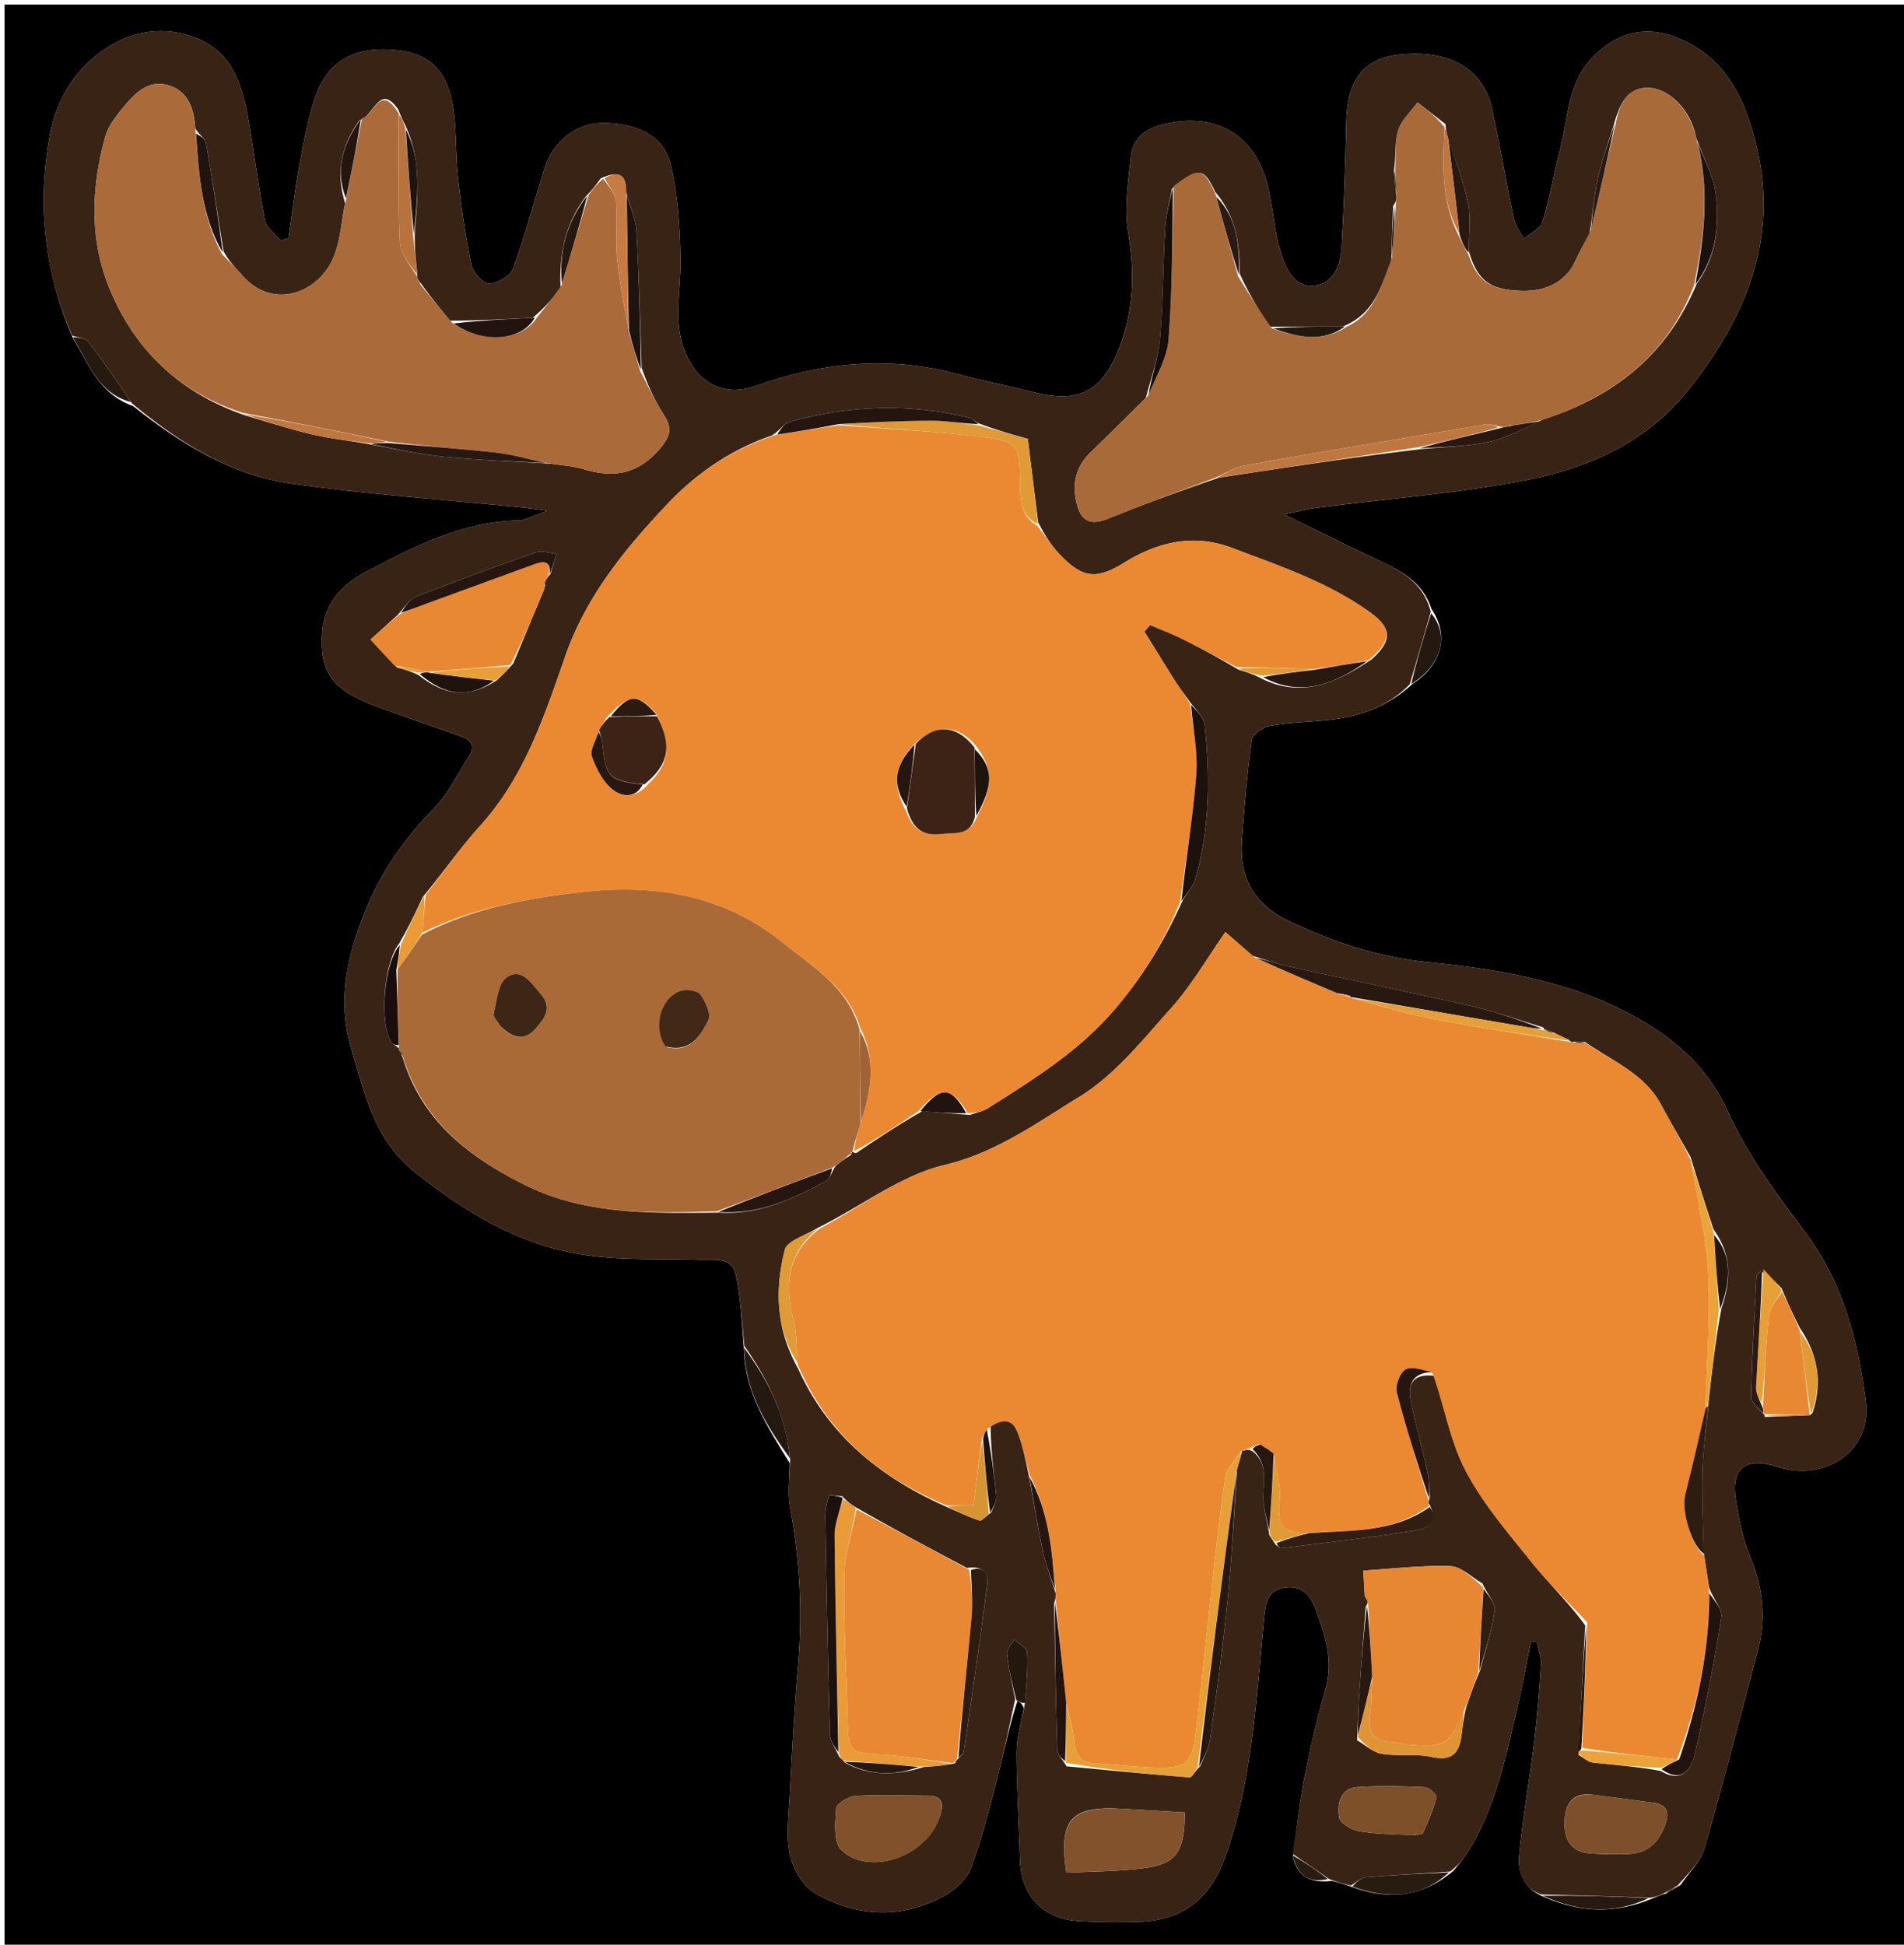
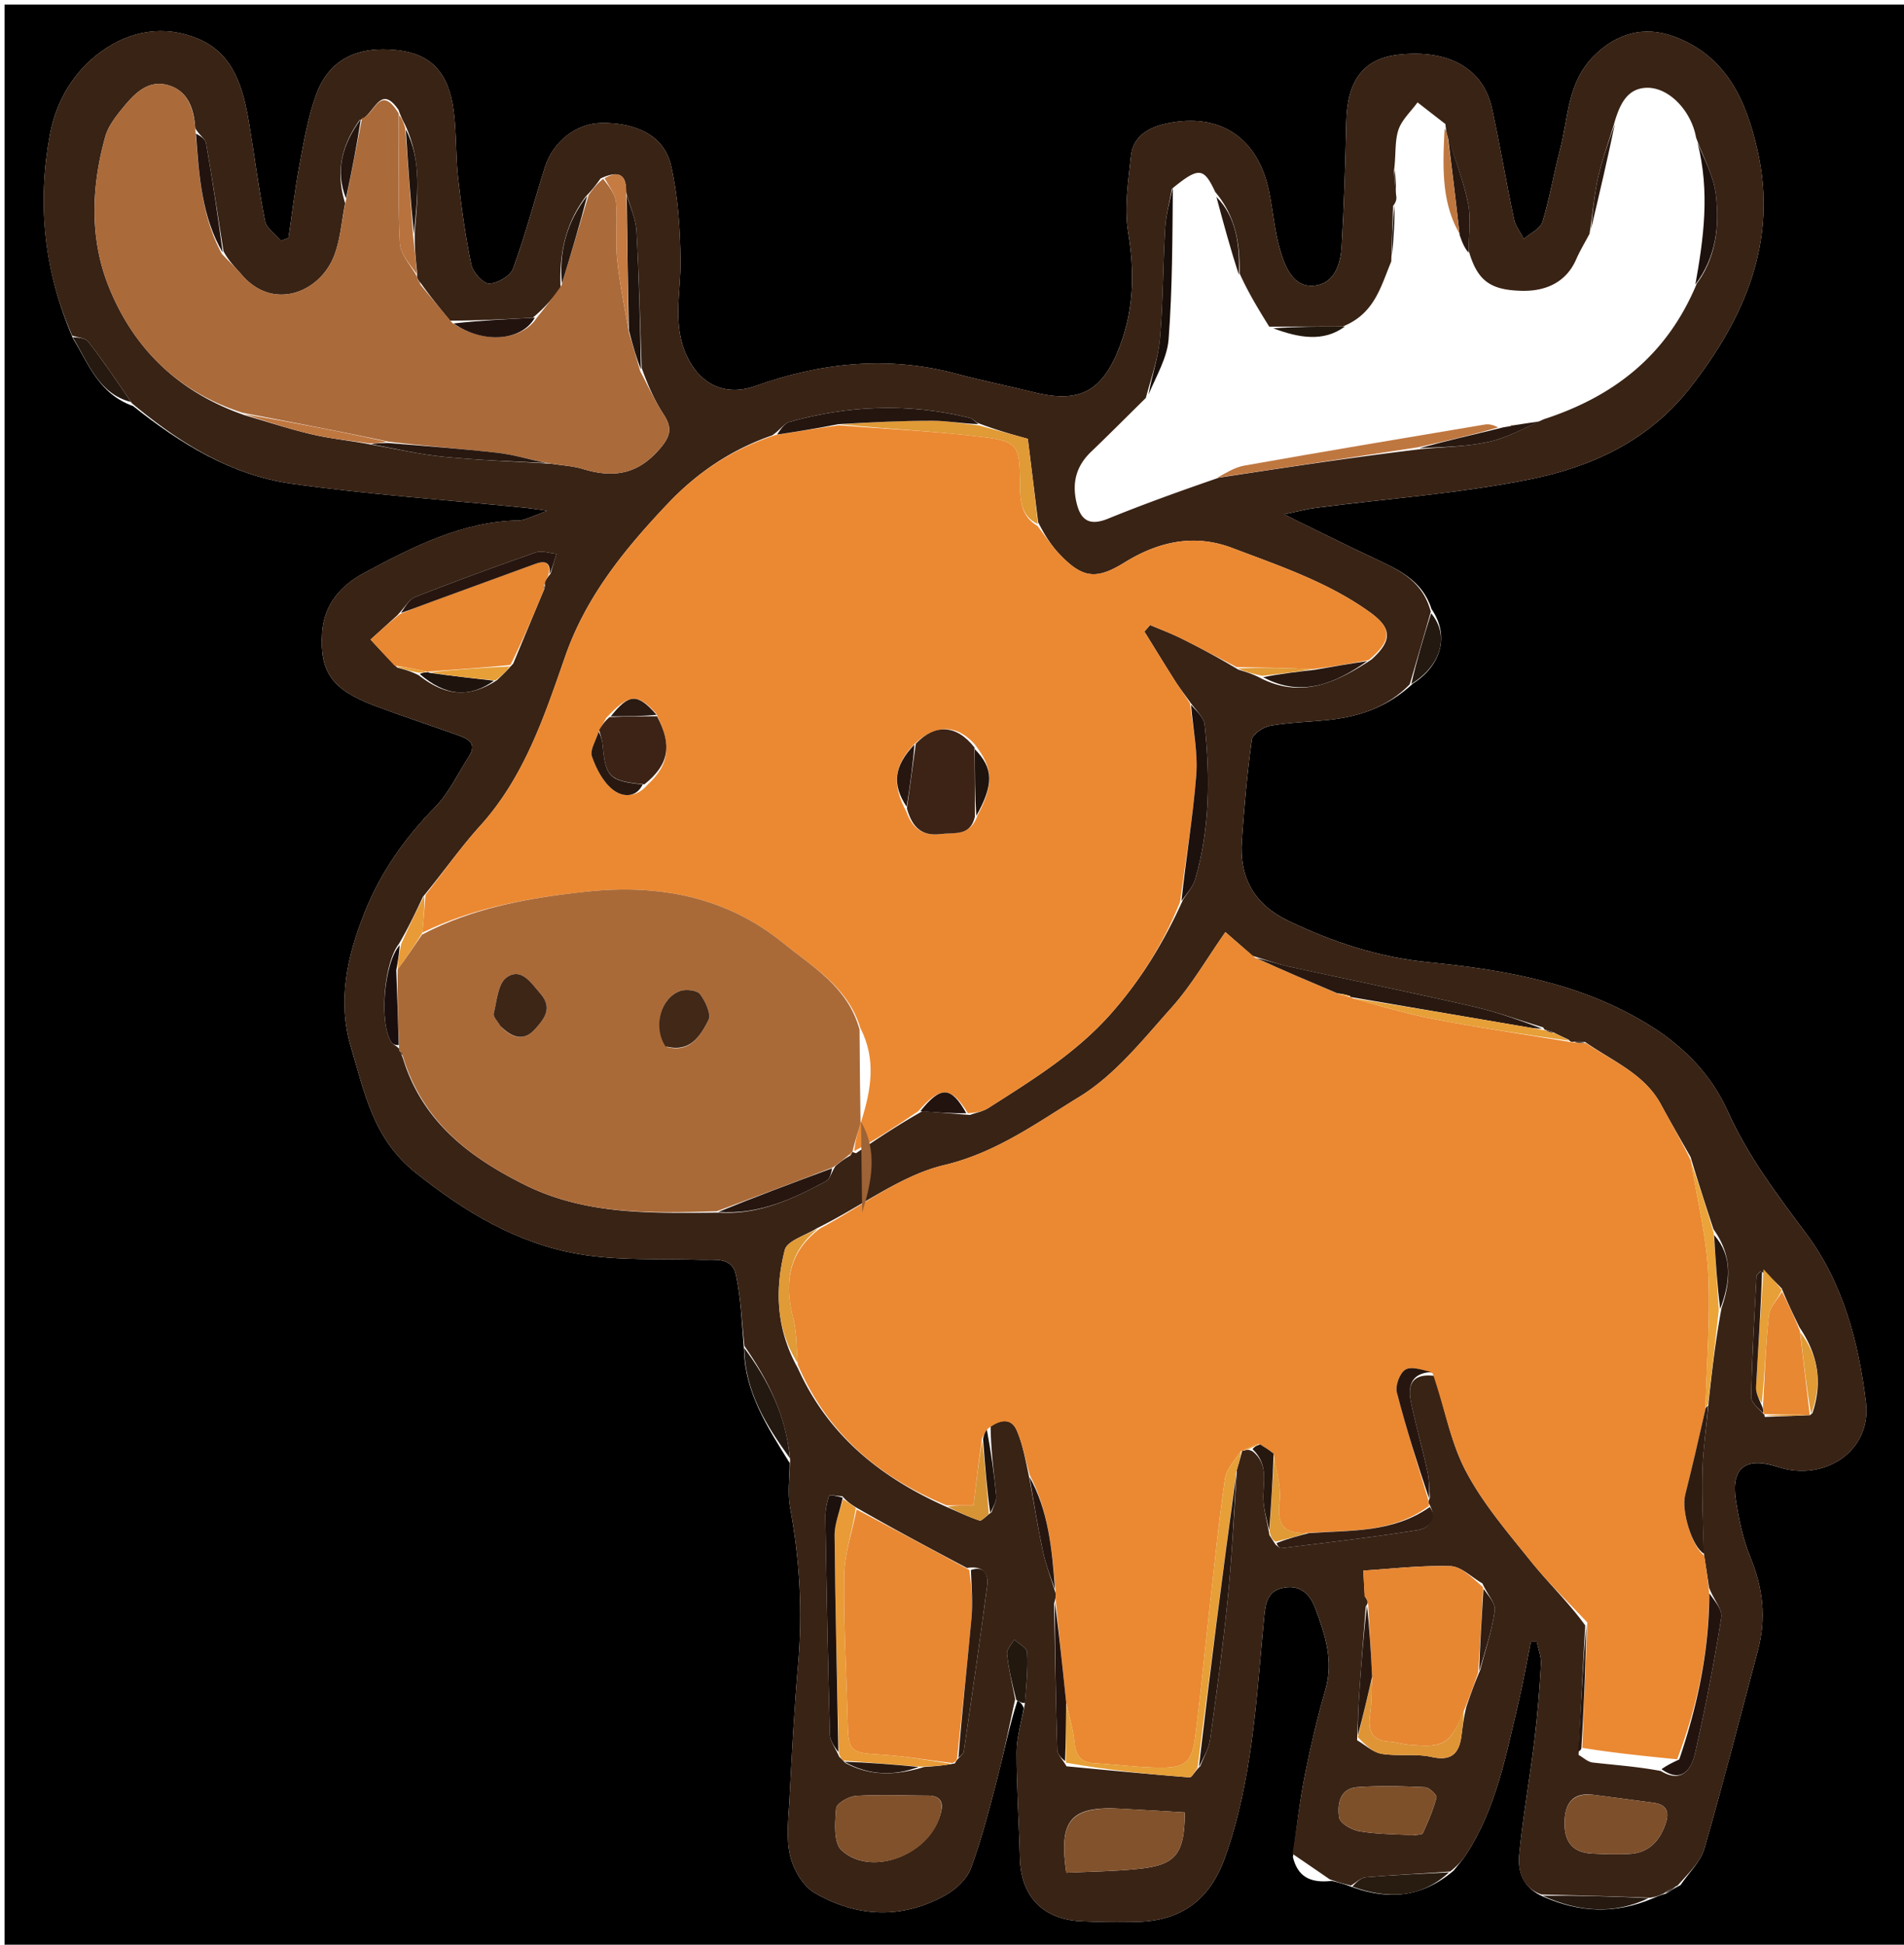
<svg xmlns="http://www.w3.org/2000/svg" data-bbox="1 1 420 429" viewBox="0 0 420 429" data-type="ugc">
  <g>
    <path d="M421 143v287H1V1h420zM164.116 297.772c.21 9.347 5.018 16.804 10.074 24.966 0 3.288-.501 6.67.09 9.847 2.138 11.483 2.791 22.971 1.77 34.618-.87 9.893-1.378 19.82-1.903 29.739-.219 4.146-.773 8.475.144 12.415.71 3.055 2.836 6.727 5.43 8.228 9.349 5.412 19.293 5.867 28.916.446 2.27-1.279 4.675-3.527 5.534-5.872 2.386-6.508 4.122-13.268 5.864-19.994 1.48-5.715 2.611-11.521 4.403-17.003.497.295.995.59 1.394 1.643-.56 3.24-1.586 6.478-1.589 9.717-.006 7.792.536 15.583.729 23.377.206 8.345 4.985 13.479 13.376 13.919 4.148.217 8.315.24 12.47.147 9.83-.222 16.1-4.928 19.406-14.213 6.094-17.117 6.923-35.093 8.627-52.915.314-3.285.749-6.013 4.523-6.615 3.626-.578 5.65 1.576 6.772 4.599 2.142 5.762 4.083 11.51 2.233 17.89-1.781 6.142-3.245 12.393-4.498 18.665-1.162 5.815-1.862 11.722-2.678 18.306 1.013 4.162 3.655 5.829 8.565 5.24 1.411.346 2.822.692 4.85 1.487 7.75 2.702 15 2.21 22.019-3.727.917-1.164 1.93-2.265 2.736-3.501 6.687-10.263 8.863-22.096 11.608-33.717 1.038-4.394 1.81-8.851 2.702-13.28l1.317.004c.33 1.649 1.02 3.318.926 4.942-.325 5.62-.768 11.244-1.452 16.83-1.027 8.387-2.535 16.72-3.349 25.124-.354 3.657.656 7.349 5.411 9.372 7.75 3.39 15.557 3.927 24.066.32.778-.346 1.556-.692 2.951-1.06.83-.562 1.66-1.122 3.154-1.868 1.8-2.67 4.41-5.104 5.26-8.047 4.197-14.523 7.933-29.178 11.823-43.79 1.87-7.02 1.123-13.729-1.676-20.472-1.63-3.925-2.508-8.241-3.184-12.468-1.165-7.283 2.118-9.8 9.255-7.459 10.307 3.38 20.75-3.593 19.43-14.272-1.622-13.12-5.01-26.212-13.098-37.075-6.46-8.675-12.908-17.12-17.401-27.141-3.465-7.727-9.327-13.943-16.797-18.66-15.119-9.545-32.155-12.494-49.312-14.206-11.058-1.104-21.026-4.445-30.818-9.119-7.48-3.57-10.85-9.557-10.256-17.706.544-7.452 1.178-14.909 2.22-22.3.173-1.222 2.533-2.771 4.08-3.043 4.238-.743 8.589-.826 12.883-1.283 6.77-.721 12.962-2.828 18.538-7.995 6.349-4.053 8.127-10.635 4.115-16.479-1.972-6.26-7.286-8.677-12.633-11.17-6.27-2.922-12.443-6.051-19.92-9.709 3.177-.655 5.016-1.16 6.889-1.402 15.791-2.044 31.76-3.183 47.332-6.309 13.582-2.726 26.148-8.471 35.235-20.016 12.277-15.599 19.59-32.673 14.976-52.734-2.439-10.605-6.691-20.635-18.434-24.948-6.612-2.43-12.655-.654-17.598 4.28-5.921 5.91-5.618 13.59-7.493 20.675-1.4 5.29-2.265 10.732-3.876 15.95-.47 1.525-2.682 2.513-4.096 3.747-.748-1.45-1.86-2.823-2.185-4.362-1.715-8.134-3.08-16.342-4.86-24.46-1.929-8.8-9.598-13.054-20.672-11.8-7.66.869-11.272 5.7-11.463 14.85-.19 9.136-.479 18.276-1.015 27.396-.233 3.943-1.573 8.259-6.031 8.704-4.587.459-6.342-3.953-7.442-7.527-1.307-4.245-1.635-8.783-2.52-13.167-2.402-11.89-10.812-17.575-22.533-15.101-3.915.826-7.488 2.723-7.955 7.192-.581 5.56-1.508 11.33-.625 16.74 1.407 8.618 1.344 16.735-1.75 25-3.75 10.018-8.725 12.95-19.028 10.376-5.648-1.411-11.374-2.524-16.99-4.046-15.159-4.11-29.95-2.51-44.505 2.678-6.548 2.333-12.146-.326-15.084-6.654-3.24-6.979-1.278-14.005-1.369-21.067-.09-7.038-.546-14.224-2.13-21.046-1.486-6.398-7.625-9.412-15.41-9.263-5.446.103-10.588 4.06-12.393 9.773-2.353 7.445-4.33 15.022-7.011 22.342-.595 1.624-3.458 3.296-5.28 3.3-1.356.003-3.573-2.471-3.926-4.153-1.32-6.301-2.2-12.711-2.92-19.117-.557-4.94-.335-9.974-.984-14.896-1.113-8.443-5.076-12.481-12.345-13.307-8.983-1.02-15.21 2.09-18.027 9.908-1.789 4.96-2.669 10.276-3.65 15.49-.999 5.3-1.622 10.67-2.41 16.01l-1.67.63c-1.21-1.445-3.176-2.74-3.5-4.362-1.424-7.12-2.31-14.345-3.511-21.512-1.294-7.722-3.287-15.358-11.318-18.714-7.39-3.088-14.87-1.787-21.284 2.831-6.161 4.437-9.978 11.005-11.336 18.304-2.825 15.18-1.38 30.103 5.119 45.046 3.404 5.56 5.648 12.162 13.231 14.866 10.406 8.28 21.7 15.25 34.975 17.122 17.081 2.409 34.336 3.588 51.515 5.306 1.145.115 2.282.309 4.815.657-2.177.866-2.918 1.193-3.68 1.455-.786.269-1.59.665-2.392.678-12.63.202-23.447 5.815-34.187 11.54-5.237 2.793-8.943 7.009-9.36 13.23-.583 8.699 2.244 12.596 11.634 16.135 6.071 2.289 12.247 4.297 18.358 6.484 2.168.776 4.251 1.758 2.408 4.638-2.42 3.782-4.37 8.04-7.447 11.189-6.702 6.858-11.998 14.308-15.598 23.335-3.9 9.779-6.01 19.535-2.987 29.667 2.982 9.997 4.864 20.163 14.233 27.656 10.948 8.757 22.461 15.643 36.095 17.992 8.714 1.5 17.785.962 26.699 1.25 3.136.1 7.014-.758 7.894 3.34 1.1 5.124 1.287 10.445 1.772 16.519" fill="#000000" />
    <path d="M310.976 150.961c-4.898 5.018-11.09 7.125-17.86 7.846-4.294.457-8.645.54-12.884 1.284-1.546.271-3.906 1.82-4.079 3.042-1.042 7.391-1.676 14.848-2.22 22.3-.594 8.15 2.776 14.135 10.256 17.706 9.792 4.674 19.76 8.015 30.818 9.119 17.157 1.712 34.193 4.661 49.312 14.207 7.47 4.716 13.332 10.932 16.797 18.659 4.493 10.022 10.94 18.466 17.4 27.141 8.09 10.863 11.477 23.955 13.1 37.075 1.32 10.679-9.124 17.653-19.43 14.272-7.138-2.341-10.42.176-9.256 7.459.676 4.227 1.554 8.543 3.184 12.468 2.8 6.743 3.546 13.452 1.676 20.473-3.89 14.61-7.626 29.266-11.823 43.789-.85 2.943-3.46 5.378-5.909 8.169-1.473.67-2.298 1.22-3.122 1.768-.778.346-1.556.692-2.961.914-8.403-.323-16.179-.52-23.954-.719-4.24-1.5-5.25-5.192-4.896-8.849.814-8.403 2.322-16.737 3.349-25.123.684-5.587 1.127-11.21 1.452-16.83.094-1.625-.596-3.294-.926-4.943l-1.317-.004c-.893 4.429-1.664 8.886-2.702 13.28-2.745 11.621-4.921 23.454-11.608 33.717-.805 1.236-1.82 2.337-3.47 3.676-6.696.52-12.666.775-18.614 1.283-1.14.097-2.194 1.188-3.289 1.82-1.41-.346-2.82-.692-4.713-1.397a1400 1400 0 0 0-8.172-5.598c.904-5.867 1.604-11.774 2.766-17.589 1.253-6.272 2.717-12.523 4.498-18.665 1.85-6.38-.091-12.128-2.233-17.89-1.123-3.023-3.146-5.177-6.772-4.599-3.774.602-4.21 3.33-4.523 6.615-1.704 17.822-2.533 35.798-8.627 52.915-3.306 9.285-9.576 13.991-19.407 14.213-4.154.093-8.321.07-12.47-.147-8.39-.44-13.17-5.574-13.375-13.919-.193-7.794-.735-15.585-.729-23.377.003-3.24 1.028-6.478 1.798-10.482.366-4.36.742-7.969.534-11.543-.057-.99-1.85-1.879-2.848-2.814-.566 1.06-1.7 2.182-1.594 3.17.364 3.367 1.165 6.687 1.799 10.025-1.286 5.766-2.417 11.572-3.897 17.287-1.742 6.726-3.478 13.486-5.864 19.994-.86 2.345-3.263 4.593-5.534 5.872-9.623 5.42-19.567 4.966-28.916-.446-2.594-1.501-4.72-5.173-5.43-8.228-.917-3.94-.363-8.27-.144-12.415.525-9.92 1.034-19.846 1.902-29.739 1.022-11.647.369-23.135-1.769-34.618-.591-3.178-.09-6.56.01-10.53-.882-9.832-4.932-17.704-10.077-25.121-.582-5.236-.77-10.557-1.87-15.681-.879-4.098-4.757-3.24-7.893-3.34-8.914-.288-17.985.25-26.7-1.25-13.633-2.349-25.146-9.235-36.094-17.992-9.369-7.493-11.251-17.66-14.233-27.656-3.023-10.132-.914-19.888 2.987-29.667 3.6-9.027 8.896-16.477 15.598-23.335 3.077-3.15 5.028-7.407 7.447-11.189 1.843-2.88-.24-3.862-2.408-4.638-6.11-2.187-12.287-4.195-18.358-6.484-9.39-3.539-12.217-7.436-11.634-16.134.417-6.222 4.123-10.438 9.36-13.23 10.74-5.726 21.556-11.339 34.187-11.541.801-.013 1.606-.41 2.391-.678.763-.262 1.504-.59 3.681-1.455-2.533-.348-3.67-.542-4.815-.657-17.18-1.718-34.434-2.897-51.515-5.306-13.275-1.872-24.57-8.842-35.242-17.74-3.364-4.966-6.368-9.385-9.639-13.596-.655-.844-2.327-.898-3.53-1.317-6.294-14.278-7.74-29.2-4.914-44.381 1.358-7.299 5.175-13.867 11.336-18.304 6.415-4.618 13.894-5.919 21.284-2.831 8.031 3.356 10.024 10.992 11.318 18.714 1.2 7.167 2.087 14.392 3.51 21.512.325 1.623 2.29 2.917 3.5 4.363l1.67-.63c.789-5.34 1.412-10.711 2.41-16.011.982-5.214 1.862-10.53 3.65-15.49 2.819-7.817 9.045-10.928 18.028-9.908 7.27.826 11.232 4.864 12.345 13.307.65 4.922.427 9.956.983 14.896.722 6.406 1.6 12.816 2.921 19.117.353 1.682 2.57 4.156 3.926 4.153 1.822-.004 4.685-1.676 5.28-3.3 2.682-7.32 4.658-14.897 7.01-22.342 1.806-5.713 6.948-9.67 12.393-9.773 7.786-.149 13.925 2.865 15.41 9.263 1.585 6.822 2.04 14.008 2.131 21.046.091 7.062-1.871 14.088 1.37 21.067 2.937 6.328 8.535 8.987 15.083 6.654 14.556-5.187 29.346-6.787 44.505-2.678 5.616 1.522 11.342 2.635 16.99 4.046 10.303 2.573 15.279-.358 19.028-10.375 3.094-8.266 3.157-16.383 1.75-25.002-.883-5.408.044-11.18.625-16.739.467-4.47 4.04-6.366 7.955-7.192 11.721-2.474 20.13 3.212 22.532 15.101.886 4.384 1.214 8.922 2.52 13.167 1.101 3.574 2.856 7.986 7.443 7.527 4.458-.445 5.798-4.761 6.03-8.704.537-9.12.826-18.26 1.016-27.396.19-9.15 3.803-13.981 11.463-14.85 11.074-1.254 18.743 3 20.673 11.8 1.78 8.118 3.144 16.326 4.86 24.46.324 1.539 1.436 2.912 2.184 4.362 1.414-1.234 3.626-2.222 4.096-3.747 1.611-5.218 2.475-10.66 3.876-15.95 1.875-7.086 1.572-14.766 7.493-20.675 4.943-4.934 10.986-6.71 17.598-4.28 11.743 4.313 15.995 14.343 18.434 24.948 4.614 20.06-2.699 37.135-14.976 52.734-9.087 11.545-21.653 17.29-35.235 20.016-15.571 3.126-31.54 4.265-47.332 6.31-1.873.242-3.712.746-6.89 1.401 7.478 3.658 13.651 6.787 19.92 9.71 5.348 2.492 10.662 4.909 12.486 11.793a2921 2921 0 0 1-4.645 16.004m88.195 161.23s.056.078.636-.456c2.164-6.535 1.393-12.642-2.852-18.907-1.287-2.631-2.575-5.263-3.92-8.568-1.342-1.419-2.683-2.838-4.649-3.827-.319.373-.9.733-.92 1.122-.47 8.877-.996 17.755-1.172 26.64-.025 1.26 1.697 2.556 2.77 3.775 0 0 .17-.02.199.604 3.333-.119 6.666-.237 9.908-.383m-122.845 7.985c3.204 2.597 2.487 6.02 2.348 9.529-.11 2.738.787 5.515 1.346 8.938.33.52.66 1.04 1.372 2.116.405.277.846.835 1.211.79 10.059-1.257 20.139-2.396 30.14-4.015 2.31-.374 4.587-2.312 2.375-5.99-.01-.19-.02-.38.313-1.194-.173-1.927-.143-3.899-.557-5.773-1.134-5.14-2.598-10.211-3.653-15.367-.726-3.55.168-6.32 5.214-5.687 2.22 7.04 3.524 14.563 6.906 20.992 3.771 7.169 9.222 13.512 14.34 19.895 3.824 4.768 8.28 9.03 11.995 14.148-.506 9.284-1.012 18.569-1.462 28.58 1.038.583 2.03 1.554 3.121 1.68 4.878.56 9.784.88 15.017 1.866 4.492 2.736 6.713-.22 7.523-3.76a465 465 0 0 0 5.832-30.135c.279-1.74-1.676-3.84-2.712-6.578-.355-2.353-.71-4.705-1.198-7.897-.102-6.072-.418-12.15-.238-18.214.14-4.718.898-9.417 1.349-14.963.748-6.72 1.496-13.438 2.848-20.594 1.94-5.751 2.515-11.369-1.777-17.352-1.66-5.073-3.32-10.146-5.053-15.937-2.182-3.862-4.424-7.691-6.53-11.594-3.654-6.768-10.584-9.487-16.8-13.827a43 43 0 0 0-2.84-.015s-.31.062-.733-.46c-1.01-.466-2.022-.931-3.54-1.7-.558-.195-1.116-.39-1.61-.46 0 0-.122.065-.469-.555-5.154-1.555-10.24-3.411-15.477-4.608-13.516-3.088-27.105-5.858-40.65-8.823-2.476-.542-4.883-1.403-7.955-2.345l-6.012-5.24c-4.14 5.899-7.48 11.742-11.869 16.647-6.303 7.046-12.475 14.872-20.343 19.684-9.357 5.724-18.317 12.326-29.815 15.063-9.662 2.3-18.25 9.115-28.085 13.944-2.458 1.569-6.564 2.72-7.086 4.779-2.185 8.631-1.986 17.375 2.898 26.107 6.634 14.742 18.179 24.156 33.255 30.78 2.26.967 4.484 2.05 6.814 2.803.475.153 1.353-.939 2.653-1.83.364-1.204 1.133-2.446 1.024-3.606-.46-4.907-1.18-9.79-1.237-15.28 2.203-1.651 4.586-1.86 5.754.812 1.36 3.112 1.942 6.564 2.834 10.766.971 5.324 1.825 10.673 2.96 15.961.635 2.956 1.737 5.811 2.845 9.384-.013.468-.025.937-.405 2.126.216 10.76.388 21.52.72 32.277.031.993 1.089 1.954 2.033 3.608 9.046.848 18.089 1.735 27.146 2.442.526.041 1.166-1.374 2.357-2.468.745-1.957 1.885-3.859 2.167-5.88 1.426-10.188 2.817-20.388 3.852-30.621.947-9.368 1.423-18.783 2.059-28.91.415-1.4.83-2.799 1.177-4.203 0 0-.002.069.604-.075.397-.115.795-.23 1.704.239m-166.687-170.14c1.065-1.01 2.13-2.019 3.582-3.665 2.27-5.461 4.54-10.923 6.92-16.608.096-.233.107-.474-.01-1.32.27-.486.54-.97 1.31-1.858q.652-2.2 1.308-4.4c-1.526-.134-3.23-.776-4.548-.316-8.9 3.103-17.754 6.346-26.524 9.795-1.449.57-2.413 2.37-4.061 4.102l-5.876 5.323c1.757 1.912 3.515 3.824 5.889 6.185 1.467.384 2.933.768 4.753 1.698 5.917 4.657 11.21 5.037 17.257 1.065M319.165 29.64c-.107-.52-.213-1.039-.315-2.266l-6.158-4.785c-1.464 2.027-3.516 3.866-4.24 6.13-.83 2.6-.486 5.575-.959 8.997.14 1.744.278 3.487.543 5.92-.037.463-.074.927-.74 1.786-.126 3.843-.253 7.685-.402 12.266-2.29 5.434-3.629 11.514-10.7 14.34-5.18.017-10.359.033-16.22.03-2.29-3.702-4.58-7.403-6.531-11.754.057-6.29-.665-12.346-5.381-17.967-2.527-5.413-3.605-5.566-9.563-.681-.51 2.908-1.302 5.8-1.477 8.729-.483 8.101-.443 16.24-1.143 24.318-.366 4.22-1.855 8.342-3.126 13.093-4.024 3.966-8.01 7.972-12.086 11.884-3.17 3.042-4.187 6.599-3.271 10.88.887 4.147 2.8 5.585 7.064 3.846 7.82-3.19 15.778-6.042 24.418-9.031 14.633-2.234 29.266-4.469 44.528-6.296 5.001-.486 10.1-.526 14.971-1.596 4.01-.88 7.753-2.982 12.167-4.997 15.354-5 27.139-14.004 33.741-29.91 4.335-5.97 5.048-12.888 4.188-19.794-.503-4.038-2.66-7.87-4.336-12.426-1.063-6.017-6.247-11.46-11.389-10.964-4.066.392-5.584 3.97-6.762 8.122-1.196 3.942-2.629 7.832-3.52 11.842-.842 3.791-1.115 7.71-1.841 12.234-.995 1.889-2.11 3.725-2.962 5.675-2.023 4.63-6.204 7.064-12.128 6.888-6.773-.2-9.657-2.174-11.567-8.897 0-3.476.553-7.066-.13-10.402-1.025-5.006-2.918-9.834-4.673-15.214M87.959 208.285c-3.292 4.119-4.346 17.508-1.638 21.61.327.497 1.059.727 1.716 1.454 0 0 0 .39.265.787.14.29.32.55.653 1.549 4.25 13.735 14.597 21.6 26.756 27.666 13.457 6.712 27.929 6.293 43.055 6.152 8.672.51 16.177-3.012 23.51-6.968.83-.448 1.108-1.918 2.046-3.342.897-.733 1.793-1.467 3.292-2.305.166-.29.332-.581.412-.78 0 0 .09.088.809.29 4.572-3.085 9.145-6.17 14.668-9.29 3.238.277 6.475.554 10.447.853 1.36-.496 2.866-.763 4.056-1.524 9.626-6.146 19.339-12.082 27.065-20.833 6.537-7.404 11.58-15.544 15.864-25.069.931-1.532 2.252-2.953 2.731-4.616 3.222-11.173 3.286-22.602 2.057-34.04-.182-1.692-1.987-3.21-3.456-5.335-1.017-1.427-2.1-2.813-3.038-4.29-2.3-3.62-4.531-7.28-6.79-10.925l1.258-1.448c2.3.98 4.652 1.854 6.888 2.963 4.09 2.03 8.11 4.198 12.61 6.89 1.606.476 3.214.952 5.199 2.019 8.748 4.26 16.262.967 24.176-4.29 4.655-4.233 4.476-6.92-.469-10.46-9.21-6.596-19.826-10.15-30.251-14.106-8.496-3.223-16.373-1.407-23.86 3.23-6.174 3.824-9.238 3.452-14.304-1.907-1.784-1.888-3.214-4.11-4.688-7.027-.705-5.706-1.41-11.412-2.27-18.388-2.796-.768-6.773-1.862-11.151-3.534-.54-.365-1.034-.92-1.629-1.068-13.34-3.315-26.625-2.826-39.795.876-1.208.34-2.092 1.83-3.85 2.981-8.9 3.086-16.47 8.16-22.948 14.992-9.472 9.988-18.066 20.485-22.688 33.773-4.613 13.263-9.034 26.628-18.787 37.394-4.322 4.772-8.02 10.11-12.591 15.629-1.56 3.327-3.12 6.654-5.33 10.437m-5.712-110.14c5.196.896 10.361 2.1 15.595 2.616 7.66.755 15.367 1.019 23.86 1.55 2.296.366 4.67.474 6.872 1.146 6.6 2.012 12.028 1.293 16.924-4.4 2.502-2.911 2.817-4.668.871-7.666-1.955-3.011-3.446-6.325-4.827-10.24-.354-10.092-.577-20.193-1.153-30.273-.15-2.645-1.395-5.227-2.304-8.596.119-3.886-1.684-4.738-5.61-2.902-.877 1.217-1.755 2.434-3.238 3.942-4.385 5.82-5.93 12.425-5.574 20.253-1.745 2.168-3.49 4.336-6.146 6.517-5.87.31-11.74.62-18.226.652-2.141-2.598-4.282-5.195-6.495-8.32-.25-.247-.5-.494-.736-1.094 0 0-.104-.337-.041-1.168-.3-2.74-.598-5.478-.524-8.941.588-7.803 1.632-15.643-2.176-23.771-.435-.834-.87-1.667-1.412-3.212-4.199-6.119-5.329 1.351-8.573 2.233-3.812 5.379-5.453 11.151-3.196 18.377-.812 3.975-1.04 8.192-2.558 11.877-3.236 7.852-13.324 11.875-20.186 3.973-1.407-1.62-2.954-3.118-4.1-5.296-1.257-7.956-2.454-15.923-3.852-23.854-.164-.93-1.434-1.666-2.376-3.27-.268-4.235-1.55-8.174-5.921-9.469-4.486-1.329-7.496 1.862-10.05 4.991-1.557 1.908-3.223 4.031-3.865 6.33-3.109 11.127-3.508 22.558.819 33.253 5.46 13.497 15.277 23.163 30.013 28.242 4.971 1.435 9.895 3.073 14.93 4.24 4.084.945 8.3 1.323 13.255 2.28M299.36 383.902c1.806 1.043 3.514 2.684 5.439 3 3.607.59 7.455-.1 10.993.687 4.446.99 6.083-.808 6.595-4.72.256-1.949.46-3.905 1.102-6.446.856-2.48 1.712-4.96 3.024-7.994 1.13-4.376 2.6-8.706 3.21-13.154.22-1.609-1.621-3.5-2.713-5.964-2.356-1.34-4.68-3.744-7.075-3.816-6.508-.195-13.045.597-19.185.975.094 2.131.173 3.927.358 5.739l.555.906c.047.302.094.605-.398 1.276-.457 6.044-.942 12.086-1.362 18.133-.246 3.553-.39 7.113-.543 11.378M185.837 330.09c-1.028-.053-2.864-.374-2.95-.115-.51 1.542-.849 3.222-.822 4.849.263 15.953.563 31.907 1.01 47.857.04 1.449 1.18 2.866 2.048 4.874.302.276.605.551 1.344 1.357 5.368 2.86 10.909 2.87 17.386.883 2.125-.144 4.251-.288 6.802-.793.154-.337.307-.675 1.063-1.405.304-.385.82-.739.881-1.16 1.775-12.24 3.587-24.477 5.166-36.744.288-2.24-.606-4.395-4.454-3.79-8.119-4.306-16.237-8.612-24.691-13.486-.89-.573-1.779-1.145-2.783-2.327m59.887 68.845c-9.682-.22-12.2 2.955-10.494 14.203 5.323-.273 10.768-.302 16.152-.89 8.021-.875 9.9-3.26 9.978-12.427-4.866-.293-9.786-.589-15.636-.886m-38.203 1.046c.688-2.478-.118-3.85-2.822-3.858-5.294-.017-10.602-.265-15.874.058-1.586.097-4.292 1.668-4.378 2.734-.25 3.108-.615 7.566 1.173 9.235 6.408 5.98 19.47 1.2 21.901-8.169m144.017-4.029c-4.25-.587-6.19 1.468-6.395 5.555-.214 4.287 1.354 7.153 6.022 7.388 2.816.14 5.656.258 8.463.063 4.15-.288 6.498-2.887 7.789-6.678.895-2.628.188-4.197-2.667-4.582-4.112-.554-8.223-1.11-13.212-1.746m-39.525 8.903c.642-.141 1.7-.096 1.86-.454 1.152-2.563 2.295-5.162 3-7.865.14-.536-1.594-2.222-2.516-2.264-4.956-.23-9.947-.371-14.89-.025-3.99.28-4.5 3.812-4.064 6.715.185 1.231 2.72 2.706 4.378 3 3.728.662 7.574.656 12.232.893" fill="#392315" />
    <path d="M164.164 297.353c5.194 6.998 9.244 14.87 10.066 24.324-5.096-7.1-9.904-14.558-10.066-24.324" fill="#241910" />
    <path d="M340.278 418.195c7.518-.064 15.294.134 23.387.535-7.572 3.653-15.38 3.117-23.387-.535" fill="#261910" />
    <path d="M298.31 416.184c.785-.856 1.84-1.947 2.98-2.044 5.947-.508 11.917-.764 18.334-1.093-6.006 5.573-13.257 6.064-21.315 3.137" fill="#281B10" />
    <path d="M224.185 375.02c-.887-3.48-1.688-6.8-2.052-10.168-.106-.987 1.028-2.109 1.594-3.169.997.935 2.79 1.824 2.848 2.814.208 3.574-.168 7.182-.484 11.164-.658.09-1.156-.204-1.906-.64" fill="#22180E" />
    <path d="M311.315 150.887c1.16-5.053 2.66-10.18 4.382-15.586 4.084 4.876 2.306 11.458-4.382 15.586" fill="#241910" />
    <path d="M16.035 74.38c1.101.087 2.773.141 3.428.985 3.271 4.211 6.275 8.63 9.445 13.324-7.122-1.814-9.366-8.415-12.873-14.308" fill="#261910" />
-     <path d="M285.16 409.323c2.519 1.388 5.082 3.135 7.767 5.183-4.069 1.005-6.711-.662-7.768-5.183" fill="#281B10" />
    <path d="M367.244 417.727c.516-.538 1.341-1.086 2.482-1.665-.514.532-1.343 1.092-2.482 1.665" fill="#261910" />
    <path d="M227.134 325.398c-.92-3.304-1.501-6.756-2.86-9.868-1.169-2.673-3.552-2.463-6.288-.408-.75.897-.966 1.39-1.365 2.207-.732 5.051-1.282 9.777-1.86 14.758h-5.954c-14.618-6.08-26.163-15.494-32.823-31.039-.325-3.932-.218-7.166-1-10.17-2.077-7.965-1.016-14.784 5.987-19.925 9.063-4.817 17.65-11.633 27.312-13.932 11.498-2.737 20.458-9.339 29.815-15.063 7.868-4.812 14.04-12.638 20.343-19.684 4.389-4.905 7.728-10.748 11.87-16.646 2.133 1.86 4.072 3.55 6.52 5.629 6.389 2.88 12.267 5.372 18.427 8.022 1.118.343 1.954.526 2.764.723-.027.013-.035-.046.24.2 6.335 1.746 12.342 3.518 18.465 4.682 9.866 1.876 19.809 3.351 29.72 4.996 0 0 .309-.062.716.07 1.192.157 1.977.183 2.762.21 5.887 4.013 12.817 6.732 16.47 13.5 2.107 3.903 4.35 7.732 6.597 12.354 1.376 8.72 3.405 16.642 3.81 24.647.503 9.907-.34 19.882-.603 30.214-1.488 6.575-2.929 12.775-4.48 18.949-.877 3.493 1.549 11.438 4.212 13.33.355 2.352.71 4.704 1.067 7.911.025 13.332-2.596 25.328-7.042 37.047-7.286-.726-14.109-1.424-20.921-2.524.374-9.488.738-18.574 1.101-27.66-4.175-4.488-8.631-8.75-12.455-13.518-5.118-6.383-10.569-12.726-14.34-19.895-3.382-6.429-4.686-13.952-7.326-21.585-2.328-.727-4.683-1.593-6.014-.781-1.24.756-2.261 3.522-1.876 5.017 2.062 8.003 4.593 15.885 6.963 23.81.01.189.02.378.164 1.221-8.043 6.013-17.428 5.353-27.013 5.972-5.38.23-6.522-2.085-5.99-6.76.385-3.387-.709-6.943-1.301-10.735-1.1-.88-2.04-1.45-3.273-2.129-1.413.44-2.536.988-3.659 1.536 0 0 .002-.07-.293.07-1.4 2.094-3.187 3.947-3.493 6.02-1.31 8.877-2.206 17.815-3.21 26.736-1.115 9.913-2.079 19.844-3.311 29.741-.774 6.22-2.16 7.41-8.394 7.29-4.643-.088-9.274-.706-13.917-.958-3.178-.173-4.161-1.912-4.434-4.85-.255-2.743-1.118-5.428-1.78-8.588a8829 8829 0 0 1-2.31-22.496c.013-.468.025-.937-.052-2.163-.733-9.277-1.621-17.741-5.688-25.485" fill="#EA8932" />
    <path d="M93.878 197.41c3.982-5.081 7.68-10.419 12.002-15.19 9.753-10.767 14.174-24.132 18.787-37.395 4.622-13.288 13.216-23.785 22.688-33.773 6.478-6.832 14.049-11.906 23.709-15.089 5.005-.791 9.248-1.487 13.987-2.146 11.06.862 21.672 1.317 32.175 2.64 7.297.92 7.692 2.038 7.776 9.488.044 3.838-.124 7.77 3.878 10.094 1.592 2.07 3.022 4.293 4.806 6.181 5.066 5.359 8.13 5.73 14.305 1.907 7.486-4.637 15.363-6.453 23.859-3.23 10.425 3.955 21.04 7.51 30.251 14.106 4.945 3.54 5.124 6.227-.211 10.627-4.425.824-8.169 1.48-12.294 1.99-5.871-.253-11.362-.36-16.853-.467-4.049-2.11-8.069-4.28-12.158-6.309-2.236-1.11-4.588-1.983-6.888-2.963l-1.258 1.448c2.259 3.644 4.49 7.306 6.79 10.925.938 1.477 2.02 2.863 3.292 4.982.67 5.745 1.753 10.851 1.359 15.84-.738 9.333-2.333 18.598-3.571 27.892-3.657 9.092-8.701 17.232-15.238 24.636-7.726 8.75-17.44 14.687-27.065 20.833-1.19.76-2.696 1.028-4.492 1.152-3.71-6.034-6.04-6.05-10.96-.446-4.574 3.085-9.147 6.17-14.1 8.78.205-2.338.79-4.203 1.485-6.437 2.227-7.057 3.41-13.736-.16-20.716-2.779-9.14-10.563-13.476-16.97-18.703-12.58-10.264-27.542-13.078-43.438-11.37-12.55 1.347-24.917 3.508-36.208 9.05.282-3.061.499-5.7.715-8.338m39.857-39.035c-.518.892-1.036 1.783-1.798 3.375-.517 1.716-1.852 3.714-1.377 5.087.922 2.665 2.397 5.544 4.51 7.276 2.016 1.652 5.163 2.119 7.856-1.073 4.76-4.445 5.328-8.68 1.79-15.677-4.106-4.499-5.978-4.373-10.98 1.012m66.215 20.722c1.274 3.516 3.455 5.396 7.512 4.895 3.077-.38 6.582.537 8.213-4.202 3.592-6.8 3.445-10.338-.755-15.701-3.998-4.37-8.748-4.38-13.507.34-4.24 4.587-4.692 8.652-1.463 14.668" fill="#EB8932" />
    <path d="M93.097 206.171c11.357-5.966 23.724-8.127 36.274-9.475 15.896-1.707 30.857 1.107 43.439 11.371 6.406 5.227 14.19 9.564 16.8 19.065.025 7.376.123 14.05.22 20.723-.585 1.865-1.17 3.73-1.735 5.967.022.374-.07.286-.22.391-.366.353-.604.577-.863.779-.897.734-1.793 1.468-3.259 2.52-8.93 3.448-17.292 6.575-25.653 9.703-14.46.429-28.932.848-42.389-5.864-12.159-6.066-22.505-13.93-26.845-28.3-.335-.859-.582-1.086-.829-1.313 0 0 0-.39-.024-1.023-.215-5.989-.406-11.344-.29-16.889 1.997-2.678 3.685-5.167 5.374-7.655m17.627 20.537c2.335 2.281 4.88 3.038 7.297.338 1.986-2.218 3.982-4.631 1.239-7.788-2.062-2.372-4.23-5.932-7.499-3.647-1.908 1.334-2.167 5.19-2.857 7.987-.173.703.849 1.7 1.82 3.11m36.403 4.276c5.148 1.337 7.37-2.494 9.132-5.915.678-1.317-.635-4.175-1.821-5.738-.675-.89-3.136-1.172-4.43-.71-4.288 1.532-6.023 7.925-2.88 12.363" fill="#AA6A38" />
-     <path d="M323.942 56.22c1.936 5.759 4.82 7.732 11.593 7.933 5.924.176 10.105-2.258 12.128-6.888.853-1.95 1.967-3.786 3.187-6.365a3300 3300 0 0 0 5.614-23.814c.7-3.724 2.218-7.302 6.284-7.694 5.142-.495 10.326 4.947 11.566 11.732 2.92 11.206 1.475 21.534-.648 31.844-5.983 15.514-17.768 24.518-33.783 29.774a68 68 0 0 1-6.06 1.045c-.358-.05-.584.005-1.099.256-.733.166-1.163.214-1.902.066-1.28-.298-2.287-.623-3.214-.468-17.734 2.97-35.469 5.94-53.173 9.08-2.186.387-4.201 1.743-6.296 2.65-7.9 2.993-15.859 5.844-23.679 9.035-4.263 1.74-6.177.301-7.064-3.845-.916-4.282.1-7.839 3.27-10.88 4.077-3.913 8.063-7.92 12.548-12.354 1.89-4.477 4.26-8.413 4.569-12.506.847-11.225.83-22.515 1.154-33.78 5.52-4.27 6.598-4.117 9.28 2.026a2652 2652 0 0 0 4.888 17.887c2.29 3.701 4.58 7.402 7.44 11.466 6.01 2.137 11.409 3.079 16.604-.383 6.116-2.835 7.456-8.915 9.888-15.11.391-4.473.64-8.187.888-11.9.037-.464.074-.928.077-2.153-.09-2.43-.146-4.099-.202-5.767.166-2.813-.179-5.788.652-8.388.724-2.264 2.776-4.103 4.24-6.13 2.053 1.595 4.106 3.19 5.978 5.49-.45 8.636-.724 16.568 3.268 24.236.703 1.537 1.353 2.72 2.004 3.904" fill="#A96A3A" />
    <path d="M129.843 43.031c.877-1.217 1.755-2.434 3.216-3.57 1.368 1.779 2.681 3.43 2.83 5.18.348 4.123-.175 8.323.235 12.434.532 5.344 1.626 10.631 2.605 16.275a932 932 0 0 1 2.5 8.535c1.694 3.181 3.185 6.495 5.14 9.506 1.946 2.998 1.63 4.755-.871 7.665-4.896 5.694-10.323 6.413-16.924 4.4-2.202-.67-4.576-.779-7.65-1.277-4.29-.878-7.77-1.907-11.323-2.308-7.86-.886-15.755-1.457-23.846-2.43-10.867-2.303-21.523-4.333-32.18-6.363C39.325 86.546 29.51 76.88 24.05 63.383c-4.327-10.695-3.928-22.126-.819-33.253.642-2.299 2.308-4.422 3.866-6.33 2.553-3.13 5.563-6.32 10.049-4.99 4.37 1.294 5.653 5.233 5.99 10.278.767 9.788 1.377 18.786 5.823 26.938 1.482 1.554 3.029 3.052 4.436 4.672 6.862 7.902 16.95 3.88 20.186-3.973 1.519-3.685 1.746-7.902 2.74-12.589a2677 2677 0 0 0 3.546-18.082c2.712-.465 3.842-7.935 8.096-.996.056 10.072-.217 19.34.24 28.57.123 2.51 2.442 4.913 3.754 7.365l.224.732c.309.672.499.95.688 1.226a744 744 0 0 0 6.886 8.268c6.898 4.73 15.376 3.979 18.675-1.14 1.744-2.168 3.49-4.336 5.444-7.167 2.13-7.07 4.05-13.475 5.97-19.88" fill="#AA6A3A" />
    <path d="M188.956 332.985c8.118 4.306 16.236 8.612 24.858 13.336.514 3.834.794 7.274.486 10.66-.94 10.348-2.106 20.674-3.184 31.008-.154.338-.307.676-1.026.952-5.656-.686-10.733-1.567-15.844-1.872-6.701-.401-7.104-.651-7.258-7.117-.256-10.81-.935-21.622-.765-32.423.077-4.861 1.772-9.697 2.733-14.544" fill="#E98832" />
    <path d="M301.004 352.193c-.08-1.796-.16-3.592-.253-5.723 6.14-.378 12.677-1.17 19.185-.975 2.395.072 4.719 2.476 7.198 4.632-.277 6.829-.676 12.842-1.075 18.855-.857 2.48-1.713 4.96-2.973 8.03-3.247 7.856-4.341 8.555-12.178 7.897-1.473-.124-2.92-.602-4.392-.686-4.078-.23-4.78-2.578-4.283-6.098.365-2.583.28-5.23.437-8.265-.26-5.557-.563-10.697-.865-15.837-.047-.303-.094-.606-.372-1.332-.23-.424-.43-.498-.43-.498" fill="#E78732" />
    <path d="m87.012 146.825-5.272-5.736c1.959-1.774 3.917-3.549 6.486-5.62 2.466-1.004 4.314-1.73 6.178-2.414a12515 12515 0 0 1 23.709-8.667c2.584-.942 3.4.085 2.83 2.6-.271.485-.542.97-.874 1.983-.061.528-.037 1.016-.037 1.016-2.27 5.461-4.54 10.923-7.43 16.7-6.47.665-12.322 1.015-18.15 1.474.024.108-.192.155-.502-.054-2.52-.567-4.728-.925-6.938-1.282" fill="#E88832" />
    <path d="M246.19 398.936c5.384.296 10.304.592 15.17.885-.079 9.168-1.957 11.552-9.978 12.428-5.384.587-10.83.616-16.152.89-1.705-11.25.812-14.423 10.96-14.203" fill="#81522C" />
    <path d="M207.424 400.368c-2.333 8.982-15.396 13.762-21.804 7.782-1.788-1.669-1.423-6.127-1.173-9.235.086-1.066 2.792-2.637 4.378-2.734 5.272-.323 10.58-.075 15.874-.058 2.704.008 3.51 1.38 2.725 4.245" fill="#80512B" />
    <path d="M351.976 395.993c4.55.596 8.662 1.151 12.774 1.705 2.855.385 3.562 1.954 2.667 4.582-1.291 3.79-3.64 6.39-7.79 6.678-2.806.195-5.646.078-8.462-.063-4.668-.235-6.236-3.101-6.022-7.388.204-4.087 2.145-6.142 6.833-5.514" fill="#7D4F2B" />
    <path d="M311.583 404.87c-4.228-.252-8.074-.246-11.802-.908-1.657-.294-4.193-1.769-4.378-3-.436-2.903.074-6.435 4.064-6.715 4.943-.346 9.934-.205 14.89.025.922.042 2.655 1.728 2.516 2.264-.705 2.703-1.848 5.302-3 7.865-.16.358-1.218.313-2.29.469" fill="#7E502A" />
    <path d="M235.25 375.991c.596 2.71 1.46 5.396 1.714 8.138.273 2.939 1.256 4.678 4.434 4.85 4.643.253 9.274.87 13.917.96 6.234.118 7.62-1.071 8.394-7.29 1.232-9.898 2.196-19.83 3.312-29.742 1.003-8.92 1.9-17.86 3.21-26.736.305-2.073 2.092-3.926 3.527-6.018-.087 1.263-.502 2.663-1.1 4.756-2.955 22.154-5.727 43.614-8.5 65.074-.586.737-1.226 2.152-1.752 2.111-9.057-.707-18.1-1.594-27.277-3.24-.046-4.82.037-8.842.121-12.863" fill="#E79F37" />
    <path d="M393.093 284.933c1.287 2.632 2.575 5.264 3.947 8.672.785 6.739 1.486 12.701 2.187 18.664 0 0-.056-.078-.48-.109-3.452-.09-6.482-.15-9.513-.21 0 0-.17.02-.208-.244a17 17 0 0 1-.11-1.913c.4-6.836.578-13.23 1.277-19.567.203-1.849 1.892-3.533 2.9-5.293" fill="#E88832" />
    <path d="M188.788 332.7c-.793 5.132-2.488 9.968-2.565 14.829-.17 10.8.509 21.614.765 32.423.154 6.466.557 6.716 7.258 7.117 5.111.305 10.188 1.186 15.632 2.052-1.774.386-3.9.53-6.83.61l-17.017-1.349c-.303-.276-.606-.551-.982-1.58-.398-16.534-.819-32.313-.95-48.095-.023-2.664 1.204-5.338 1.853-8.008.89.573 1.779 1.145 2.836 2.002" fill="#E89B37" />
    <path d="M268.509 105.373c1.725-.91 3.74-2.265 5.926-2.652 17.704-3.14 35.439-6.11 53.173-9.08.927-.155 1.934.17 2.88.644-5.919 1.71-11.815 3.049-17.71 4.387-14.634 2.234-29.267 4.469-44.27 6.701" fill="#BF7740" />
    <path d="M294.977 219.12c-5.879-2.491-11.757-4.983-17.829-7.75 2.246.439 4.653 1.3 7.13 1.842 13.544 2.965 27.133 5.735 40.65 8.823 5.236 1.197 10.322 3.053 15.243 4.874-1.534.026-2.831-.225-4.133-.448q-19.025-3.254-38.051-6.505s.008.06-.177-.22c-1.067-.392-1.95-.504-2.833-.616" fill="#281810" />
    <path d="M264.46 389.804c2.47-21.281 5.243-42.74 8.223-64.528-.478 9.066-.954 18.481-1.901 27.849-1.035 10.233-2.426 20.433-3.852 30.62-.282 2.022-1.422 3.924-2.47 6.06" fill="#26170F" />
    <path d="M228.939 115.616c-4.06-1.9-3.893-5.833-3.937-9.67-.084-7.451-.48-8.57-7.776-9.489-10.503-1.323-21.114-1.778-31.81-2.844 6.66-.447 13.45-.805 20.239-.797 3.441.004 6.882.668 10.322 1.034l10.75 2.955c.862 6.976 1.566 12.682 2.212 18.811" fill="#E09A36" />
    <path d="M370.418 388.141c3.984-11.748 6.605-23.744 6.637-36.673.976 1.482 2.93 3.58 2.652 5.321a465 465 0 0 1-5.832 30.135c-.81 3.54-3.03 6.496-7.36 3.357 1.41-.981 2.657-1.56 3.903-2.14" fill="#23130E" />
    <path d="M185.894 330.395c-.591 2.974-1.818 5.648-1.796 8.312.132 15.782.553 31.561.832 47.807-.674-.967-1.815-2.384-1.855-3.833-.447-15.95-.747-31.904-1.01-47.857-.027-1.627.312-3.307.823-4.85.085-.258 1.921.063 3.006.42" fill="#1D110D" />
    <path d="M141.386 81.519c-.948-2.368-1.74-5.102-2.658-8.645-.244-10.483-.36-20.159-.476-29.834.742 2.61 1.986 5.193 2.137 7.838.576 10.08.799 20.18.997 30.64" fill="#1F130D" />
    <path d="M260.622 198.752c.925-9.078 2.52-18.343 3.258-27.675.394-4.99-.69-10.096-1.152-15.577 1.008 1.17 2.813 2.687 2.995 4.38 1.229 11.437 1.165 22.866-2.057 34.04-.48 1.662-1.8 3.083-3.044 4.832" fill="#1D110D" />
    <path d="M215.777 93.56c-3.24-.076-6.681-.74-10.122-.744-6.79-.008-13.579.35-20.734.761-4.609.9-8.852 1.595-13.495 2.288.635-.957 1.519-2.446 2.727-2.786 13.17-3.702 26.456-4.191 39.795-.876.595.148 1.088.703 1.829 1.357" fill="#24150F" />
    <path d="M211.417 387.793c.777-10.138 1.943-20.464 2.883-30.811.308-3.387.028-6.827-.134-10.629 2.993-1.055 3.887 1.1 3.599 3.34-1.58 12.267-3.39 24.504-5.166 36.745-.06.42-.577.774-1.182 1.355" fill="#2E1C11" />
    <path d="M302.628 370.277c-.115 2.619-.03 5.265-.395 7.848-.497 3.52.205 5.868 4.283 6.098 1.472.084 2.92.562 4.392.686 7.837.658 8.93-.04 11.972-7.602-.031 1.657-.236 3.613-.492 5.563-.512 3.91-2.15 5.708-6.595 4.72-3.538-.788-7.386-.097-10.993-.688-1.925-.316-3.633-1.957-5.268-3.683 1.145-4.769 2.12-8.855 3.096-12.942" fill="#DF9536" />
    <path d="M376.199 310.489c.262-9.946 1.106-19.92.604-29.828-.406-8.005-2.435-15.928-3.774-24.289 1.63 4.673 3.29 9.746 5.007 15.65.41 6.207.763 11.583 1.116 16.958-.748 6.72-1.496 13.438-2.402 20.72-.157.565-.551.789-.551.789" fill="#EBA439" />
    <path d="M298.262 220.202c12.409 1.922 25.093 4.088 37.776 6.26 1.302.222 2.6.473 4.306.756.407.045.53-.02.685.17.758.317 1.36.445 1.962.574 1.01.465 2.021.93 3.243 1.657-9.698-1.384-19.64-2.859-29.507-4.735-6.123-1.164-12.13-2.936-18.465-4.682" fill="#E79F37" />
    <path d="M121.191 126.786c.322-2.313-.494-3.34-3.078-2.398a12515 12515 0 0 0-23.71 8.667c-1.863.683-3.711 1.41-5.947 2.164.808-1.185 1.772-2.986 3.22-3.555 8.771-3.449 17.626-6.692 26.525-9.795 1.319-.46 3.022.182 4.548.315-.437 1.467-.873 2.934-1.558 4.602" fill="#27160F" />
    <path d="M288.704 338.209c9.12-.659 18.505 0 26.701-5.771 1.925 2.784-.351 4.722-2.662 5.096-10.001 1.62-20.081 2.758-30.14 4.014-.365.046-.806-.512-1.01-1.157 2.506-.973 4.808-1.578 7.11-2.182" fill="#311D12" />
    <path d="M258.718 41.349c-.106 10.957-.088 22.247-.935 33.472-.31 4.093-2.68 8.03-4.425 12.214.666-3.99 2.155-8.112 2.52-12.332.7-8.078.661-16.217 1.144-24.318.175-2.929.967-5.82 1.696-9.036" fill="#170E0A" />
    <path d="M315.26 330.663c-2.542-7.612-5.073-15.494-7.135-23.497-.385-1.495.636-4.26 1.876-5.017 1.331-.812 3.686.054 5.727.534-4.339.207-5.233 2.977-4.507 6.527 1.055 5.156 2.519 10.227 3.653 15.367.414 1.874.384 3.846.385 6.086" fill="#27160F" />
    <path d="M91.988 60.577c-1.344-2.036-3.663-4.439-3.787-6.95-.456-9.23-.183-18.497-.187-28.213.434.37.87 1.202 1.374 2.814.624 8.425 1.179 16.071 1.733 23.718.3 2.738.599 5.477.867 8.631" fill="#B7723D" />
    <path d="M180.584 270.959c-6.616 5.135-7.677 11.954-5.6 19.92.782 3.002.675 6.237.96 9.82-4.818-7.58-5.017-16.324-2.832-24.955.522-2.06 4.628-3.21 7.472-4.785" fill="#E09A36" />
    <path d="M376.199 310.875c0-.386.394-.61.568-.755-.31 4.563-1.068 9.262-1.208 13.98-.18 6.063.136 12.142.305 18.634-2.596-1.472-5.022-9.417-4.144-12.91 1.55-6.174 2.991-12.374 4.479-18.95" fill="#2E1C11" />
    <path d="M53.819 91.351c10.413 1.757 21.07 3.787 31.485 6.094-1.445.308-2.65.34-3.855.372-4.157-.63-8.373-1.007-12.458-1.953-5.034-1.166-9.958-2.804-15.172-4.513" fill="#BF7740" />
    <path d="M373.976 62.772c1.813-10.114 3.258-20.442.469-31.333 1.367 3.473 3.525 7.305 4.028 11.343.86 6.906.147 13.823-4.497 19.99" fill="#1D110D" />
    <path d="M81.848 97.981c.806-.196 2.01-.228 3.666-.263 8.332.696 16.227 1.267 24.087 2.153 3.552.401 7.034 1.43 10.921 2.278-7.313-.37-15.02-.633-22.68-1.388-5.234-.516-10.4-1.72-15.994-2.78" fill="#281810" />
    <path d="M158.433 267.359c8.028-3.272 16.39-6.4 25.118-9.633-.167.89-.446 2.361-1.275 2.809-7.333 3.956-14.838 7.477-23.843 6.824" fill="#27160F" />
    <path d="M49.126 55.714c-4.614-7.84-5.224-16.838-5.899-26.237.78.405 2.05 1.14 2.215 2.07 1.398 7.932 2.595 15.899 3.684 24.167" fill="#23130E" />
    <path d="M349.906 358.243c-.133 8.77-.497 17.857-1.078 27.471a1.28 1.28 0 0 1-.67.697c.506-9.284 1.012-18.569 1.748-28.168" fill="#24150F" />
    <path d="M235.185 375.542a485 485 0 0 1-.237 12.972c-.632-.516-1.69-1.477-1.72-2.47a1159 1159 0 0 1-.538-32.638c.932 6.989 1.68 14.338 2.495 22.136" fill="#23130E" />
    <path d="M289.977 147.766c3.744-.656 7.488-1.312 11.59-1.912-6.91 4.866-14.425 8.159-22.937 3.536 3.94-.783 7.644-1.203 11.347-1.624" fill="#281810" />
    <path d="M138.168 42.66c.2 10.055.316 19.73.433 29.882-.851-4.836-1.945-10.123-2.477-15.467-.41-4.11.113-8.311-.236-12.433-.148-1.75-1.461-3.402-2.532-5.318 3.045-1.78 4.848-.928 4.812 3.337" fill="#C67B42" />
    <path d="M393.064 284.596c-.979 2.097-2.668 3.781-2.871 5.63-.7 6.337-.878 12.731-1.57 19.33-.65-1.027-1.327-2.3-1.262-3.533.464-8.678 1.081-17.348 1.649-26.02 1.342 1.419 2.683 2.838 4.054 4.593" fill="#E79F37" />
    <path d="M302.67 369.86c-1.017 4.504-1.993 8.59-3.157 13.006.001-3.229.145-6.789.391-10.342.42-6.047.905-12.09 1.631-18.317.572 4.956.874 10.096 1.135 15.653" fill="#281810" />
    <path d="M313.092 98.876c5.581-1.542 11.477-2.88 17.706-4.395.763-.224 1.193-.272 2.158-.435.536-.115.984-.235.984-.235 1.76-.27 3.52-.542 5.666-.842-3.476 1.532-7.218 3.633-11.229 4.514-4.872 1.07-9.97 1.11-15.285 1.393" fill="#281810" />
    <path d="M87.416 214.016c.19 5.355.382 10.71.54 16.512-.576.094-1.308-.136-1.635-.632-2.708-4.103-1.654-17.492 1.85-21.402-.11 1.98-.432 3.751-.755 5.522" fill="#190E0D" />
-     <path d="M348.186 386.775c-.029-.364.425-.532.631-.658 7.03.571 13.853 1.269 21.14 1.995-.785.608-2.031 1.188-3.61 1.88-5.228-.294-10.134-.614-15.012-1.174-1.09-.126-2.083-1.097-3.15-2.043" fill="#EBA439" />
    <path d="M323.955 55.738c-.664-.702-1.314-1.886-1.969-3.868-.865-7.784-1.727-14.768-2.59-21.753 1.524 4.903 3.417 9.731 4.442 14.737.683 3.336.13 6.926.117 10.884" fill="#281810" />
    <path d="M388.698 280.218c-.256 8.457-.873 17.127-1.337 25.805-.065 1.233.612 2.506 1.238 3.997.324.632.356 1.027.347 1.716-.955-.985-2.677-2.28-2.652-3.542.176-8.884.701-17.762 1.172-26.64.02-.388.601-.748 1.232-1.336" fill="#2B1A11" />
    <path d="M117.973 70.086c-2.843 5.112-11.32 5.863-17.911 1.272 5.715-.646 11.585-.956 17.91-1.272" fill="#23130E" />
    <path d="M91.308 51.583c-.741-7.284-1.296-14.93-1.786-23.022 3.605 7.017 2.56 14.857 1.786 23.022" fill="#1F130D" />
    <path d="M227.12 325.847c4.08 7.295 4.969 15.759 5.594 24.7-.91-2.479-2.012-5.334-2.647-8.29-1.135-5.288-1.989-10.637-2.947-16.41" fill="#27160F" />
    <path d="M87.723 213.826c.016-1.581.339-3.352.774-5.56 1.672-3.764 3.232-7.091 5.087-10.637.078 2.419-.139 5.057-.421 8.119a96 96 0 0 1-5.44 8.078" fill="#E89B37" />
    <path d="M209.036 332.359c1.854-.272 3.936-.272 5.724-.272.58-4.981 1.129-9.707 1.905-14.3.638 5.486 1.048 10.838 1.459 16.19-.692.518-1.57 1.61-2.045 1.457-2.33-.753-4.553-1.836-7.043-3.075" fill="#D79435" />
    <path d="M288.24 338.169c-1.839.644-4.141 1.25-6.838 1.944-.723-.43-1.052-.95-1.364-2.249.368-6.145.718-11.512 1.068-16.879.434 3.481 1.528 7.037 1.143 10.424-.532 4.675.61 6.99 5.99 6.76" fill="#E09A36" />
    <path d="M319.28 29.878a841 841 0 0 1 2.654 21.638c-3.988-6.87-3.714-14.801-3.266-23.083.284.168.39.687.613 1.445" fill="#BF7740" />
    <path d="M129.54 43.177c-1.617 6.26-3.537 12.666-5.59 19.408-.644-6.838.902-13.443 5.59-19.408" fill="#26170F" />
    <path d="M94.26 148.316s.216-.047.54.12c4.94.689 9.557 1.21 14.175 1.73-5.382 3.843-10.676 3.463-16.399-1.488.691-.317 1.188-.34 1.684-.362" fill="#1F130D" />
    <path d="M326.286 368.705c.172-5.736.571-11.75.943-18.228.874 1.298 2.715 3.19 2.495 4.798-.61 4.448-2.08 8.778-3.438 13.43" fill="#311D12" />
    <path d="M273.274 60.629c-1.746-5.394-3.324-11.113-4.956-17.21 4.46 4.539 5.182 10.595 4.956 17.21" fill="#2B1A11" />
    <path d="M280.948 320.674c-.192 5.678-.542 11.045-.964 16.859-.523-2.313-1.42-5.09-1.31-7.828.139-3.51.856-6.932-2.38-10.02.535-.671 1.104-.851 1.672-1.031.942.57 1.883 1.14 2.982 2.02" fill="#26170F" />
    <path d="M399.517 312.002c-.99-5.696-1.692-11.658-2.383-18.08 4.066 5.17 4.837 11.278 2.383 18.08" fill="#E09A36" />
    <path d="M79.6 26.263c-.855 5.581-1.976 11.371-3.28 17.5-2.439-6.14-.798-11.913 3.28-17.5" fill="#24150F" />
    <path d="M356.225 27.3c-1.557 7.494-3.354 15.201-5.274 23.269.4-3.503.673-7.422 1.515-11.213.891-4.01 2.324-7.9 3.76-12.056" fill="#2B1A11" />
    <path d="M218.428 333.791c-.715-5.166-1.125-10.518-1.58-16.329.172-.95.388-1.443.853-2.041.874 4.786 1.595 9.67 2.055 14.577.109 1.16-.66 2.402-1.328 3.793" fill="#1F130D" />
    <path d="M379.454 288.762c-.655-5.157-1.008-10.533-1.34-16.326 4.157 4.738 3.582 10.356 1.34 16.326" fill="#24150F" />
    <path d="M203.028 245.126c4.446-5.588 6.777-5.571 10.12.453-3.17.083-6.407-.194-10.12-.453" fill="#23130E" />
    <path d="M186.25 388.647c5.184.163 10.588.59 16.386 1.142-5.26 1.994-10.8 1.983-16.387-1.142" fill="#281810" />
    <path d="M109.307 150.101c-4.95-.456-9.567-.976-14.53-1.773 5.503-.626 11.354-.976 17.632-1.323-.64 1.012-1.705 2.022-3.102 3.096" fill="#E79F37" />
    <path d="M296.671 72.033c-4.717 3.466-10.116 2.524-15.785.397 4.95-.369 10.128-.385 15.785-.397" fill="#22180E" />
    <path d="M289.596 147.62c-3.322.567-7.026.987-11.155 1.475-2.032-.41-3.64-.885-5.472-1.652 5.265-.183 10.756-.076 16.627.177" fill="#E09A36" />
    <path d="M307.61 45.224c.067 3.516-.182 7.23-.562 11.334-.005-3.45.122-7.293.563-11.334" fill="#170E0A" />
    <path d="M389.249 312.262c3.016-.252 6.046-.192 9.545-.088-2.865.163-6.198.281-9.545.088" fill="#E09A36" />
    <path d="M93.95 148.107c-.186.231-.683.254-1.55.298a36 36 0 0 1-5.08-1.356c1.902.133 4.11.491 6.63 1.058" fill="#E79F37" />
    <path d="M307.647 37.411c.209 1.364.265 3.033.292 5.119a39 39 0 0 1-.292-5.119" fill="#170E0A" />
    <path d="M277.675 318.545c-.277.289-.846.469-1.637.848-.621.314-1.019.43-1.719.616a16.3 16.3 0 0 1 3.356-1.464" fill="#E79F37" />
    <path d="M349.76 229.996c-.62.137-1.405.11-2.442-.078.591-.136 1.435-.11 2.443.078" fill="#281810" />
    <path d="M342.737 227.81c-.348.023-.95-.105-1.74-.485.37-.057.928.138 1.74.484" fill="#281810" />
    <path d="M88.17 231.937c.114.028.361.255.64.733-.189.017-.368-.245-.64-.733" fill="#190E0D" />
    <path d="M187.313 254.94c-.042-.15.196-.374.606-.773.027.14-.139.43-.606.773" fill="#EB8932" />
    <path d="M120.087 129.875c-.055.112-.079-.376.004-.605.157.02.146.26-.004.605" fill="#27160F" />
    <path d="M301.056 352.2c-.052-.007.146.067.137.1-.01.031-.084-.091-.137-.1" fill="#281810" />
    <path d="M92.832 62.688c-.153-.014-.343-.29-.66-.786.124.028.374.275.66.786" fill="#B7723D" />
    <path d="M295.258 219.28c.602-.048 1.485.064 2.579.442-.625.083-1.461-.1-2.579-.443" fill="#E79F37" />
    <path d="M202.015 164.061c4.158-4.352 8.908-4.343 12.96.86.06 5.644.067 10.453.074 15.262-1.004 4.345-4.509 3.428-7.586 3.808-4.057.5-6.238-1.38-7.41-5.652.722-5.263 1.342-9.77 1.962-14.278" fill="#3C2315" />
    <path d="M132.181 161.048c.518-.89 1.036-1.782 2.27-2.852 3.973-.18 7.232-.184 10.491-.187 3.312 6.35 2.744 10.585-2.798 15.025-7.734-.735-8.568-1.622-9.203-8.686-.1-1.114-.499-2.2-.76-3.3" fill="#3C2315" />
-     <path d="M189.94 247.486a466 466 0 0 1-.234-20.013c3.642 6.277 2.46 12.956.233 20.013" fill="#9E6336" />
+     <path d="M189.94 247.486c3.642 6.277 2.46 12.956.233 20.013" fill="#9E6336" />
    <path d="M132.059 161.399c.383.749.782 1.835.882 2.949.635 7.064 1.469 7.95 8.836 8.7-1.544 3.183-4.69 2.716-6.706 1.064-2.114-1.732-3.589-4.61-4.51-7.276-.476-1.373.859-3.371 1.498-5.437" fill="#281810" />
    <path d="M215.363 179.986c-.32-4.612-.328-9.42-.322-14.71 4.08 4.175 4.227 7.714.322 14.71" fill="#1F130D" />
    <path d="M201.714 164.244c-.32 4.324-.939 8.832-1.708 13.745-3.284-4.909-2.831-8.974 1.708-13.745" fill="#27160F" />
    <path d="M144.83 157.686c-3.147.326-6.406.33-10.103.354 4.01-5.051 5.883-5.177 10.102-.354" fill="#2B1A11" />
    <path d="M110.475 226.434c-.722-1.136-1.744-2.133-1.57-2.836.69-2.798.948-6.653 2.856-7.987 3.268-2.285 5.437 1.275 7.499 3.647 2.743 3.157.747 5.57-1.24 7.788-2.416 2.7-4.96 1.943-7.545-.612" fill="#3E2617" />
    <path d="M146.792 230.819c-2.807-4.273-1.072-10.666 3.217-12.198 1.293-.462 3.754-.18 4.429.71 1.186 1.563 2.5 4.421 1.82 5.738-1.76 3.42-3.983 7.252-9.466 5.75" fill="#412817" />
    <path d="M333.823 93.787c.117.024-.331.144-.563.141-.021-.136.205-.19.563-.141" fill="#BF7740" />
  </g>
</svg>